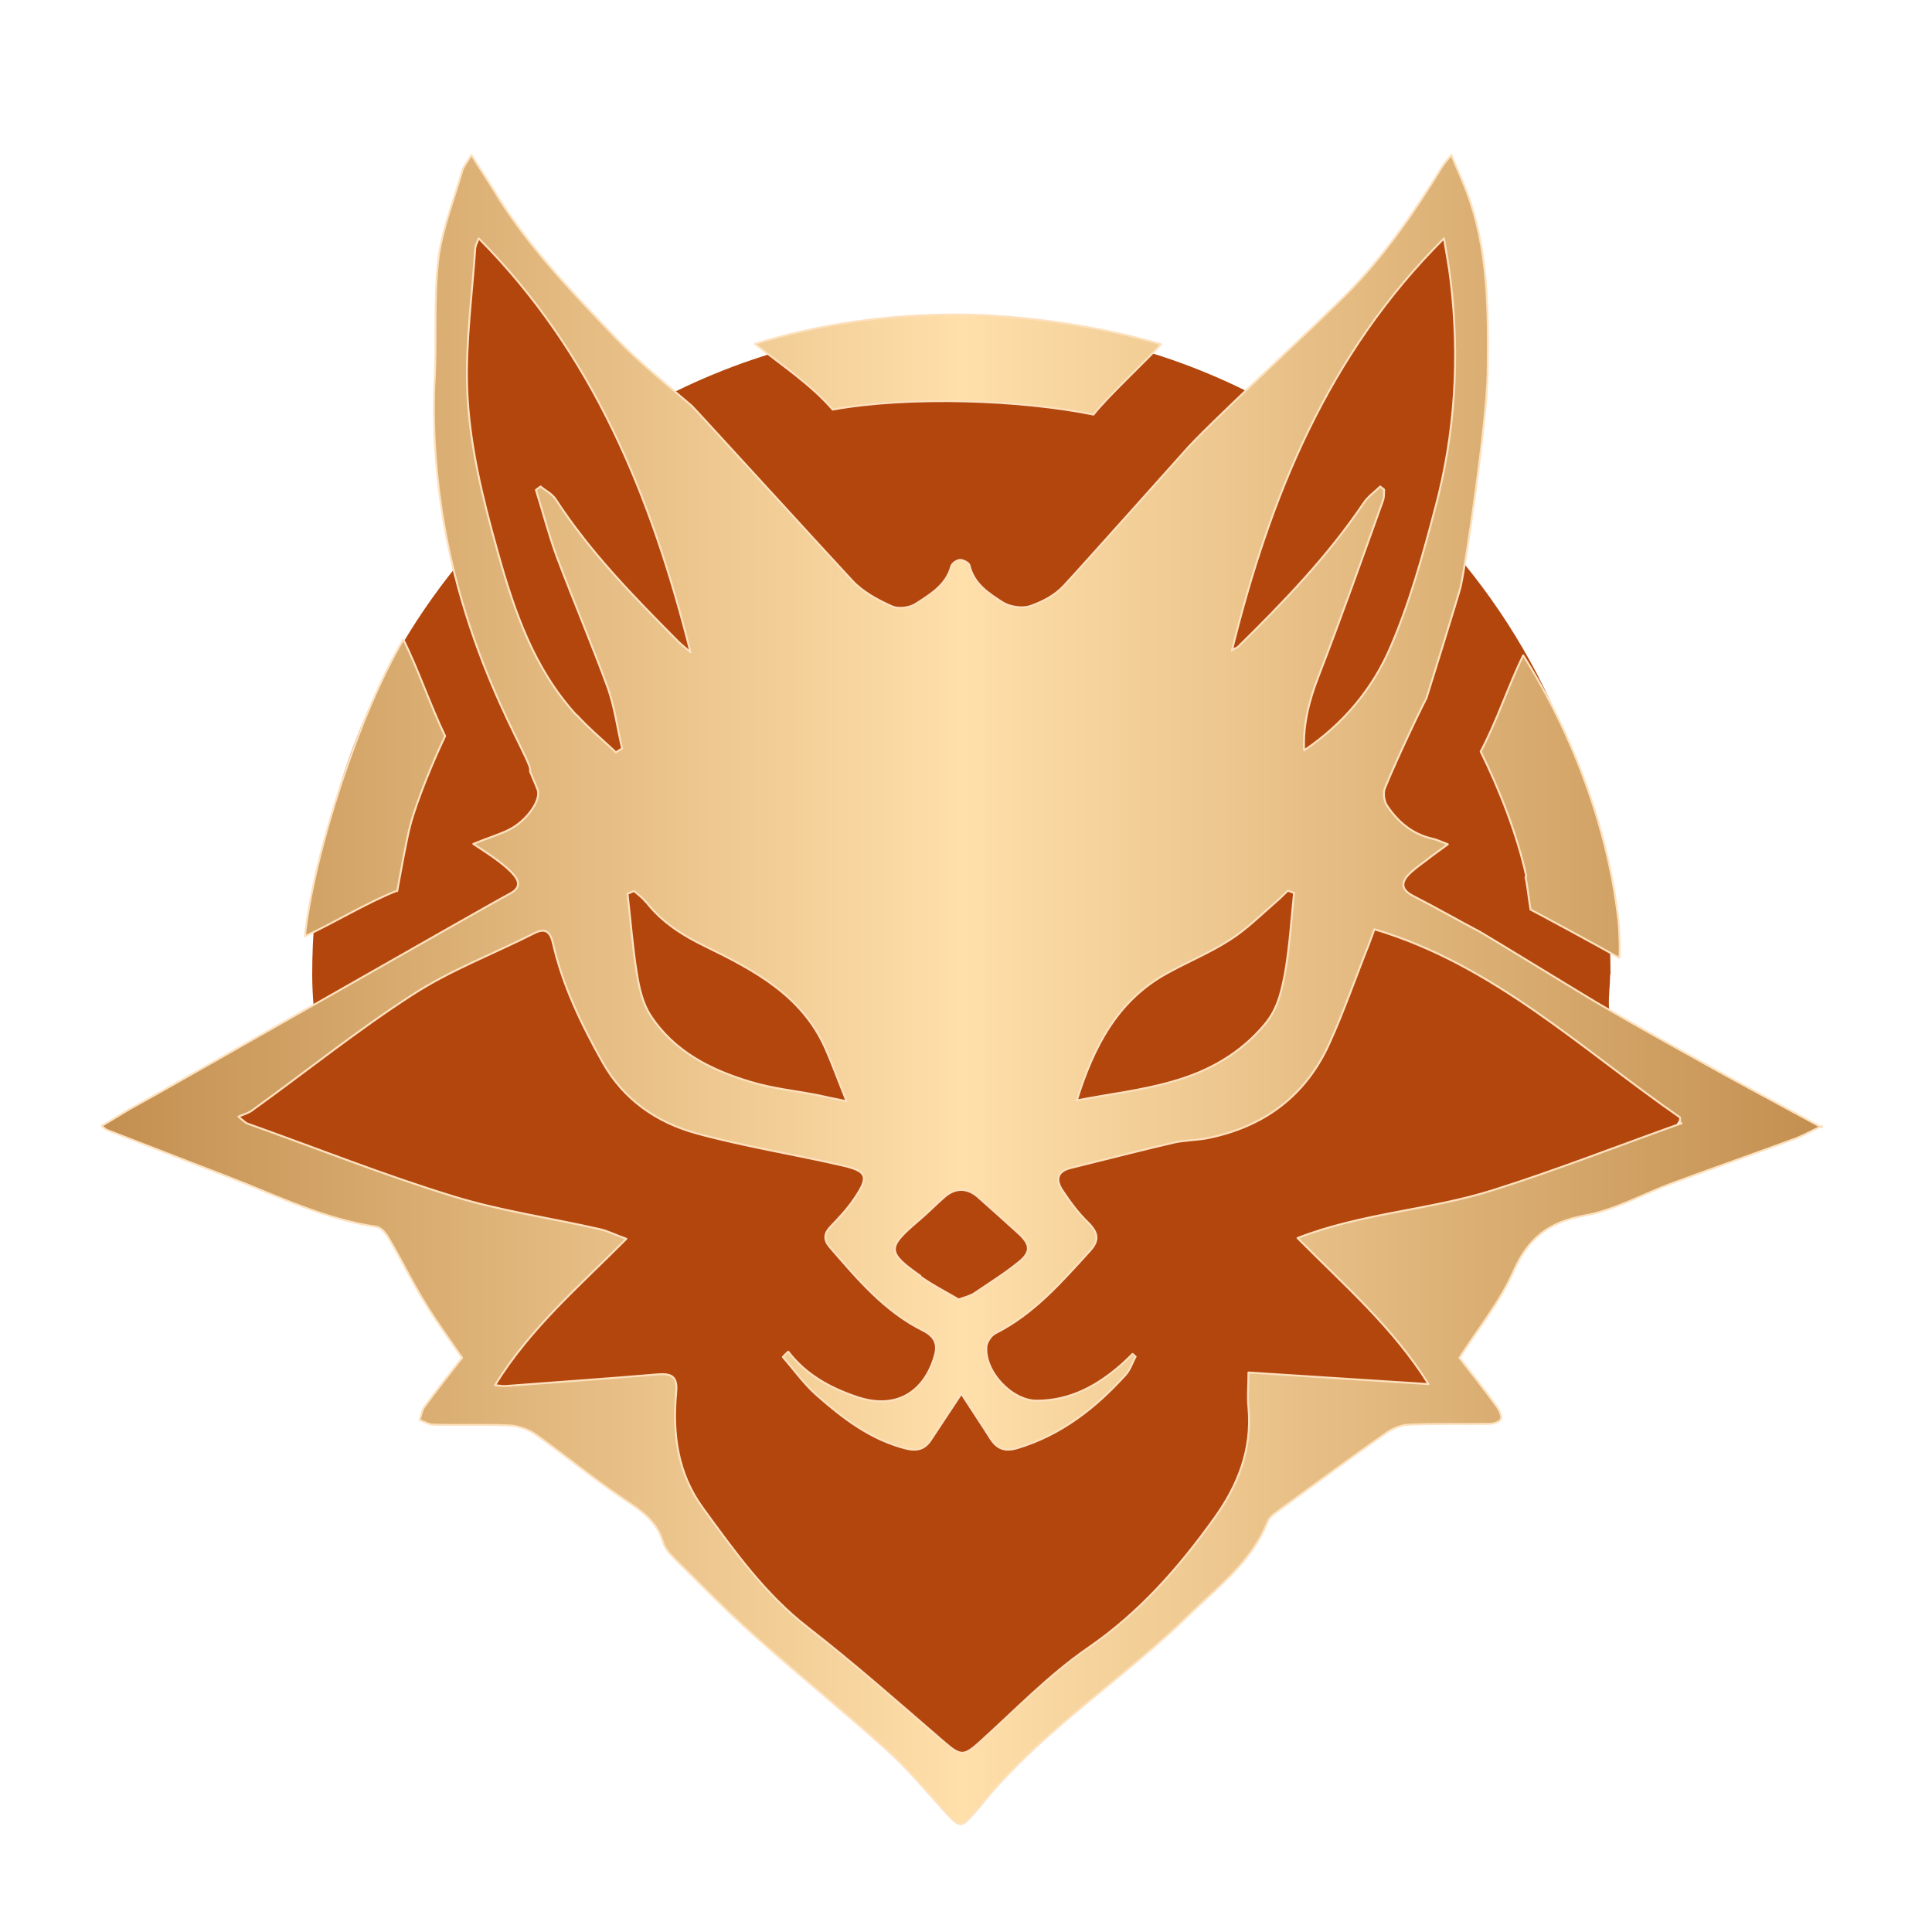
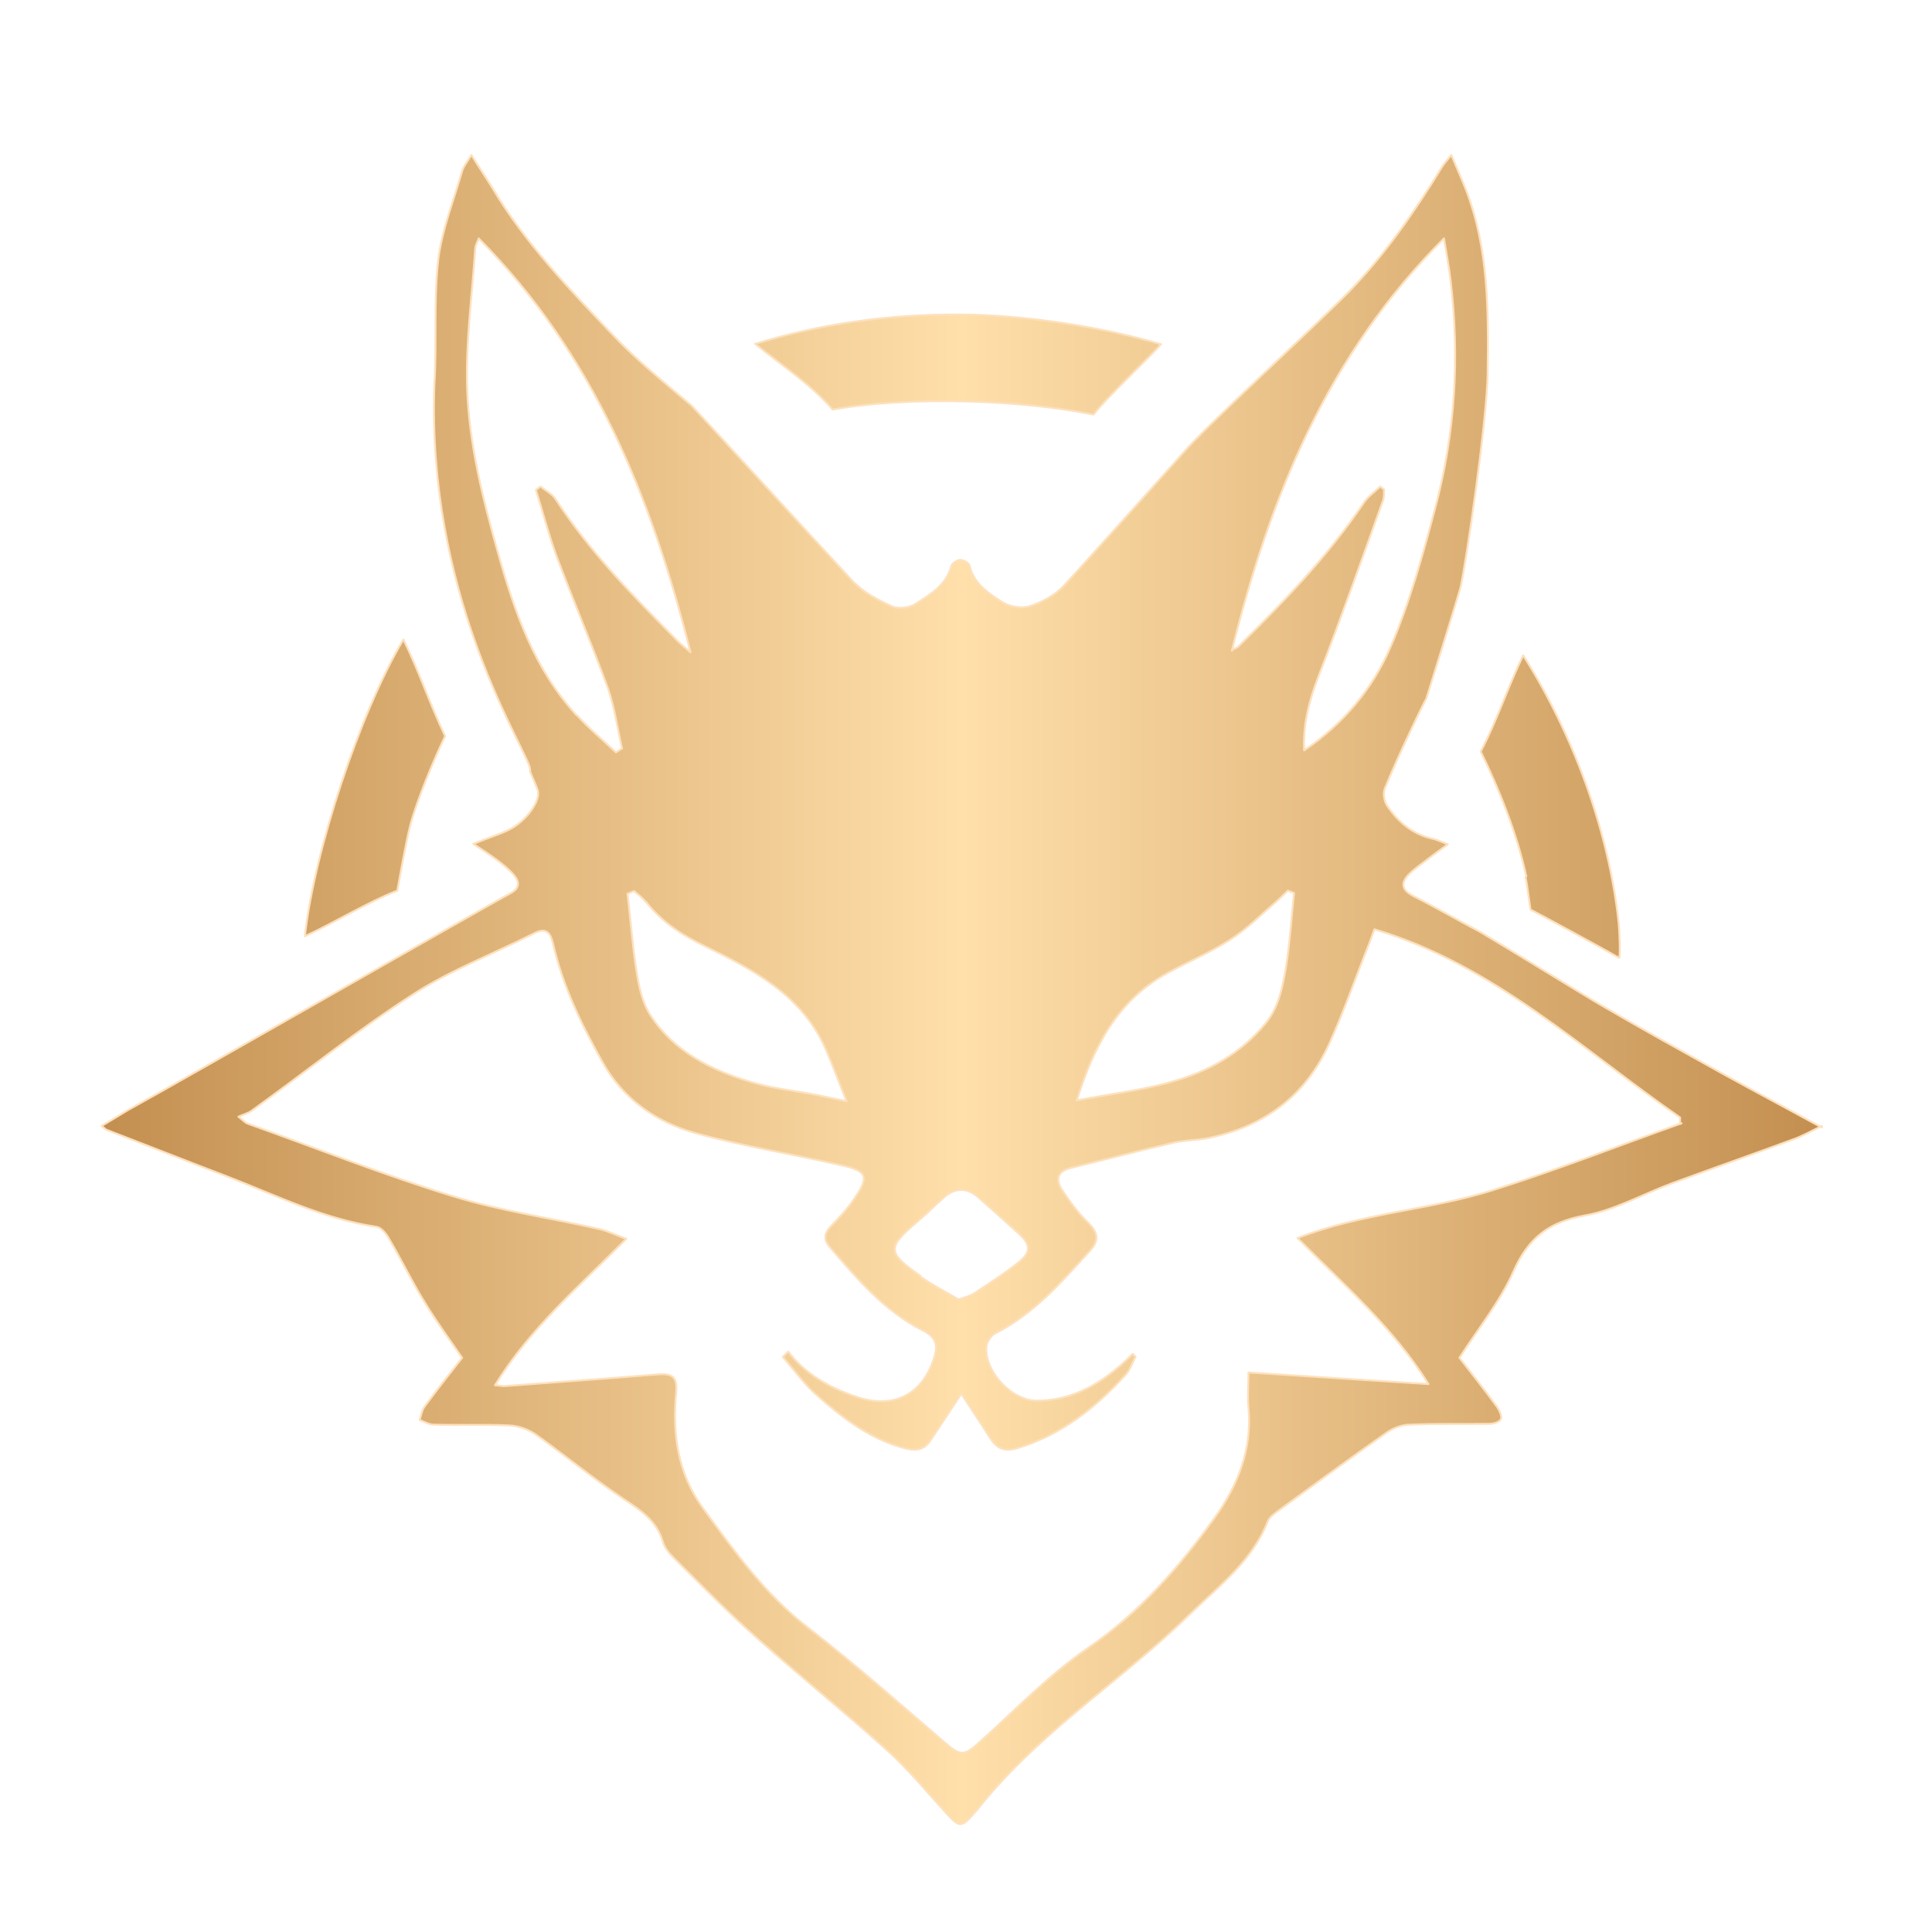
<svg xmlns="http://www.w3.org/2000/svg" id="b52d0320-ccdf-4a07-8b0e-e8b74372c2a5" version="1.1" viewBox="0 0 500 500">
  <defs>
    <style> .st0 { fill: #b3460c; isolation: isolate; } .st1 { fill: url(#_Безымянный_градиент); stroke: #fde1be; stroke-linecap: round; stroke-linejoin: round; stroke-width: .5px; } </style>
    <linearGradient id="_Безымянный_градиент" data-name="Безымянный градиент" x1="26.4" y1="246.1" x2="471.6" y2="246.1" gradientTransform="translate(0 502) scale(1 -1)" gradientUnits="userSpaceOnUse">
      <stop offset="0" stop-color="#c38f50" />
      <stop offset=".5" stop-color="#ffdfaa" />
      <stop offset="1" stop-color="#c38f50" />
    </linearGradient>
  </defs>
-   <path class="st0" d="M416.7,252.1c0,5.5-1.7,11.1,2.6,16.6,5.4,7,16.9,13.9,15.5,20.5-1.5,6.6-25.4,12.6-27.6,18.8-2.5,7.1-28.6,19-34.3,47.9-2.8,14.1-19.8,13.5-27.2,16.4-18.5,7.3-71.6,92-96.9,84.7-35.6-10.3-53.3-47.7-81.5-69.1-9.9-7.5-29.8-17.3-39.6-26.9-9.5-9.4-9-18.6-17.1-29.6-5.9-8.1-11.3-16.6-15.8-25.4-3.1-6.1-33.3-5.9-35.5-12.2s23.8-19.2,22.8-25.7c-.8-5.3-1.3-10.6-1.3-16,0-41.6,15.1-79.6,40.1-108.9,6.9-8.1-10.7-64.6,3-81.5,5.5-6.8,34,48.8,41.7,44.5,24.5-14,52.9-22,83.2-22s56.3,7.3,80.1,20.3c9.3,5,39.8-54,47.9-47.4,4,3.3,3.6,28.3,1.2,50.2-1.8,16.1-6.1,30.5-3.6,33.3,26.4,29.7,42.4,68.8,42.4,111.6h0Z" />
  <path class="st1" d="M395,226.8c-2.3-10.7-7-22.6-11.8-32.3,4.2-7.9,7.1-16.9,11-24.9,12.7,20.1,22.1,45,24.7,69.2.2,1.7.5,9.2.1,9.1-4.2-2.5-22.6-12.4-22.9-12.5-.4-2.3-.8-6.2-1.3-8.4h0ZM102.8,230.6c.7-3.8,2.4-13.4,3.4-17.1,1.7-6.4,6.1-17,9-23-3.8-7.9-6.9-17.1-10.8-25-11.3,19-23.1,54.9-25.5,76.8,7.6-3.5,16.2-8.8,23.9-11.8h0ZM471.5,291.4c-3.1,1.5-5.4,2.8-7.8,3.6-10.3,3.8-20.6,7.4-30.9,11.2-7.6,2.8-14.9,7-22.8,8.4-9.2,1.7-14.5,5.8-18.3,14.4-3.5,7.9-9.2,14.9-14,22.4,3.2,4.1,6.6,8.4,9.8,12.8.6.9,1.3,2.5.9,3.1-.4.8-2,1.2-3.1,1.2-6.8.1-13.6-.1-20.4.2-2.1,0-4.4.9-6.1,2.1-9.3,6.5-18.4,13.2-27.6,19.9-1.1.8-2.6,1.8-3.1,3-4,10.3-12.6,16.7-20.1,24-16.9,16.5-37.1,29.3-52.5,47.5-1.2,1.4-2.3,2.9-3.6,4.3-3.1,3.5-3.6,3.4-6.8,0-5.1-5.6-10-11.6-15.6-16.6-11-9.9-22.6-19.2-33.6-29-7.5-6.6-14.5-13.8-21.6-20.8-1.2-1.2-2.4-2.7-2.8-4.3-1.6-5.2-5.6-7.9-10-10.8-7.9-5.3-15.2-11.3-22.9-16.8-1.9-1.3-4.5-2.2-6.8-2.3-6.5-.3-13.1,0-19.6-.2-1.2,0-2.4-.8-3.6-1.2.4-1.2.6-2.6,1.3-3.5,3.1-4.2,6.3-8.3,9.7-12.6-3.2-4.7-6.7-9.4-9.7-14.4-3.3-5.3-6-11-9.2-16.4-.7-1.3-2-2.9-3.2-3.1-13.7-2-25.9-8.1-38.6-13-10.5-4-20.9-8.1-31.3-12.1-.3-.1-.6-.5-1.3-1,2.4-1.4,4.6-2.8,6.8-4.1,16-8.8,92.9-52.9,99-56.1,2.2-1.2,2.5-2.7,1.1-4.5-1.2-1.5-2.8-2.8-4.4-4-1.7-1.3-3.6-2.5-6.3-4.3,3.9-1.6,6.7-2.4,9.3-3.7,4.4-2.2,8.4-7.6,7.3-10.4-.6-1.6-1.3-3.1-1.9-4.6,0-.5,0-1.1-.3-1.7-3.2-8.4-26.3-45.4-24.5-98.2.7-10.8-.2-21.7,1-32.4.9-7.8,4-15.4,6.2-23.1.3-1.2,1.3-2.3,2.4-4.2,2.1,3.4,3.8,5.9,5.4,8.5,8.6,14.5,20.2,26.5,31.7,38.6,6.1,6.4,13.1,12,19.9,17.8.4.3,33.7,36.8,41.6,45.3,2.7,2.9,6.6,5,10.2,6.6,1.7.8,4.7.4,6.3-.7,3.7-2.4,7.8-4.8,9.1-9.7.2-.7,1.5-1.6,2.3-1.6.8,0,2.3.8,2.4,1.4,1.1,4.8,5,7.3,8.6,9.6,1.9,1.2,5,1.6,7,1,3.2-1.1,6.5-2.8,8.8-5.3,4.3-4.6,31-34.5,31-34.5,5.2-6.2,33.1-31.8,42.5-41.3,9.6-9.8,17.3-21,24.4-32.6.5-.8,1.1-1.5,2.4-3.1,1.4,3.4,2.6,6,3.7,8.8,6,15.4,5.9,31.5,5.7,47.8-.2,12.4-5.6,49.1-7,55.2,0,.4-8.8,28.8-8.9,29-.2,0-7.5,15.2-10.7,23.1-.5,1.2-.2,3.3.5,4.4,2.8,4.2,6.5,7.4,11.6,8.6,1.1.2,2.1.7,4.2,1.5-2.3,1.7-3.9,2.8-5.4,4-1.7,1.3-3.5,2.5-4.9,4-1.9,2.1-1.6,3.8,1.2,5.3,5.9,3,11.6,6.3,17.5,9.4,1.8,1,30.2,18.4,31.2,18.9,10.6,6.2,21.3,12.1,32.1,18.1,8,4.4,16.1,8.7,25.1,13.6h0ZM318.9,168.2c.7-.4,1.1-.5,1.4-.7,11.8-11.6,23.3-23.5,32.6-37.3,1.1-1.7,2.9-2.9,4.3-4.3.3.3.7.5,1,.8,0,.9,0,1.8-.2,2.6-5.5,15.3-10.9,30.6-16.8,45.8-2.4,6.2-4,12.3-3.7,19.1,10.1-6.8,17.7-15.9,22.3-26.6,5-11.5,8.4-23.9,11.6-36,5.2-19.4,6.4-39.2,4-59.1-.4-3.5-1.1-7-1.7-10.8-30.1,30-45,66.8-54.9,106.7h0ZM278.6,284.8c8.7-1.7,16.9-2.6,24.8-4.9,9.3-2.6,17.6-7.2,24-14.9,3.5-4.2,4.4-9.1,5.3-14,1.1-6.6,1.5-13.3,2.2-19.9-.5-.2-1.1-.4-1.6-.6-1.1,1-2.1,2.1-3.2,3-3.8,3.3-7.4,6.9-11.6,9.6-5.2,3.4-11.1,5.8-16.5,8.8-12.9,7.1-19,19.1-23.3,32.8h0ZM238.1,330.3c3.2,2.3,6.8,4.1,10,6,1.7-.6,2.9-.9,3.9-1.5,4-2.7,8-5.2,11.7-8.2,3.2-2.6,3-4.5,0-7.3-3.5-3.2-7.1-6.4-10.7-9.6-2.8-2.4-5.9-2.3-8.6.1-2.3,2-4.4,4.2-6.8,6.2-8.1,6.9-8.1,8.1.6,14.2h0ZM167.1,233.4c-.8-1.1-2-1.9-3-2.8-.6.2-1.1.5-1.7.7.8,6.8,1.3,13.7,2.4,20.5.6,3.8,1.5,7.8,3.5,10.9,6.1,9.4,15.6,14.2,26,17.3,5.6,1.7,11.5,2.3,17.2,3.4,2.3.5,4.6,1,7.6,1.6-2-4.9-3.6-9.4-5.5-13.7-6.1-13.7-18.4-20.2-30.9-26.3-6-2.9-11.4-6.3-15.5-11.6h0ZM149.3,185.1c3.1,3.4,6.7,6.4,10.1,9.6.5-.3,1.1-.7,1.6-1-1.2-5.1-1.9-10.4-3.6-15.4-4.2-11.5-9-22.8-13.3-34.2-2.1-5.7-3.6-11.6-5.4-17.3.4-.3.8-.6,1.2-.9,1.3,1.1,3,1.9,3.9,3.3,8.7,13.4,19.8,24.8,31,36.1,1,1.1,2.2,2,3.9,3.5-10.2-40.5-25.2-77.3-54.8-107.1-.4,1-.8,1.7-.9,2.5-.8,12.1-2.5,24.2-2.1,36.3.5,14.4,4,28.4,7.9,42.3,4.3,15.4,9.4,30.3,20.4,42.3h0ZM434.8,290.9c0-.6,0-1.2,0-1.7-25.4-17.6-48.2-39.5-79.1-48.7-.6,1.6-1,2.7-1.4,3.8-3.4,8.5-6.4,17.2-10.2,25.6-6.2,13.8-17.1,21.8-31.8,24.7-2.8.5-5.8.5-8.5,1.1-9,2.1-17.9,4.4-26.8,6.6-3.5.9-3.8,3.1-2.1,5.7,2,3,4.1,5.9,6.7,8.4,2.6,2.6,3,4.6.4,7.4-7.3,8-14.4,16.2-24.3,21.2-1.1.5-2.2,2.1-2.4,3.3-.7,6.5,6.5,14.2,13,14.2,8.8,0,15.9-4,22.2-9.6.9-.8,1.7-1.6,2.6-2.5.3.2.5.5.8.7-.9,1.6-1.4,3.4-2.6,4.7-7.8,8.6-16.7,15.6-28.1,19-3.1.9-5.1.2-6.8-2.4-2.4-3.8-4.9-7.5-7.6-11.7-2.7,4.1-5.3,8-7.8,11.8-1.6,2.5-3.5,3.1-6.5,2.4-9.1-2.3-16.3-7.8-23.1-13.8-3.3-2.9-5.9-6.6-8.8-9.9.4-.5.9-.9,1.4-1.4,4.5,5.9,10.7,9.3,17.4,11.6,10.4,3.7,17.8-1.1,20.5-10.5.9-3,0-5-2.9-6.5-10.1-5-17.1-13.4-24.3-21.7-1.6-1.9-1.4-3.5.2-5.2,2.2-2.3,4.4-4.6,6.2-7.3,3.9-5.7,3.4-7.1-3.2-8.6-12.6-2.9-25.3-4.9-37.7-8.3-10.2-2.8-18.8-8.7-24.2-18.3-5.5-9.8-10.4-19.9-12.9-30.9-.7-3-2-4.1-5-2.5-10.5,5.3-21.6,9.5-31.3,15.8-14.3,9.2-27.7,20-41.6,30-.9.7-2.2,1-3.5,1.6,1.7,1.4,2,1.7,2.4,1.8,17.7,6.3,35.2,13.3,53.2,18.8,12.3,3.8,25.2,5.6,37.9,8.5,2.2.5,4.3,1.6,6.9,2.5-12.2,12.3-24.9,23.1-34,37.9,1.5.1,2.1.3,2.8.2,13-1,26.1-1.9,39.1-3,3.6-.3,5.4.3,5,4.6-1,10.7.3,21,7,30.1,8.1,11.1,16,22.2,27.1,30.8,12.1,9.4,23.6,19.6,35.2,29.6,4.3,3.7,5.1,3.8,9.3,0,9.2-8.3,17.9-17.4,28.1-24.4,13.2-9.1,23.3-20.6,32.5-33.4,6.2-8.6,9.9-17.9,8.9-28.8-.3-2.7,0-5.5,0-9,15.7,1,30.9,2,46.6,3-9.2-14.7-21.8-25.6-33.9-37.8,16.7-6.5,34.2-7.2,50.6-12.4,16.5-5.2,32.5-11.5,48.8-17.3h0ZM300.5,89.1c-15.5-4.6-35.6-7.6-52-7.7-18.2-.1-35.9,2.3-53.1,7.6.1,0,.3.2.4.3,6.2,5,14.1,10.2,19.7,16.7,19.9-3.6,49-2.5,67.5,1.3,3.2-4.3,16-16.2,17.4-18.2h0Z" />
</svg>